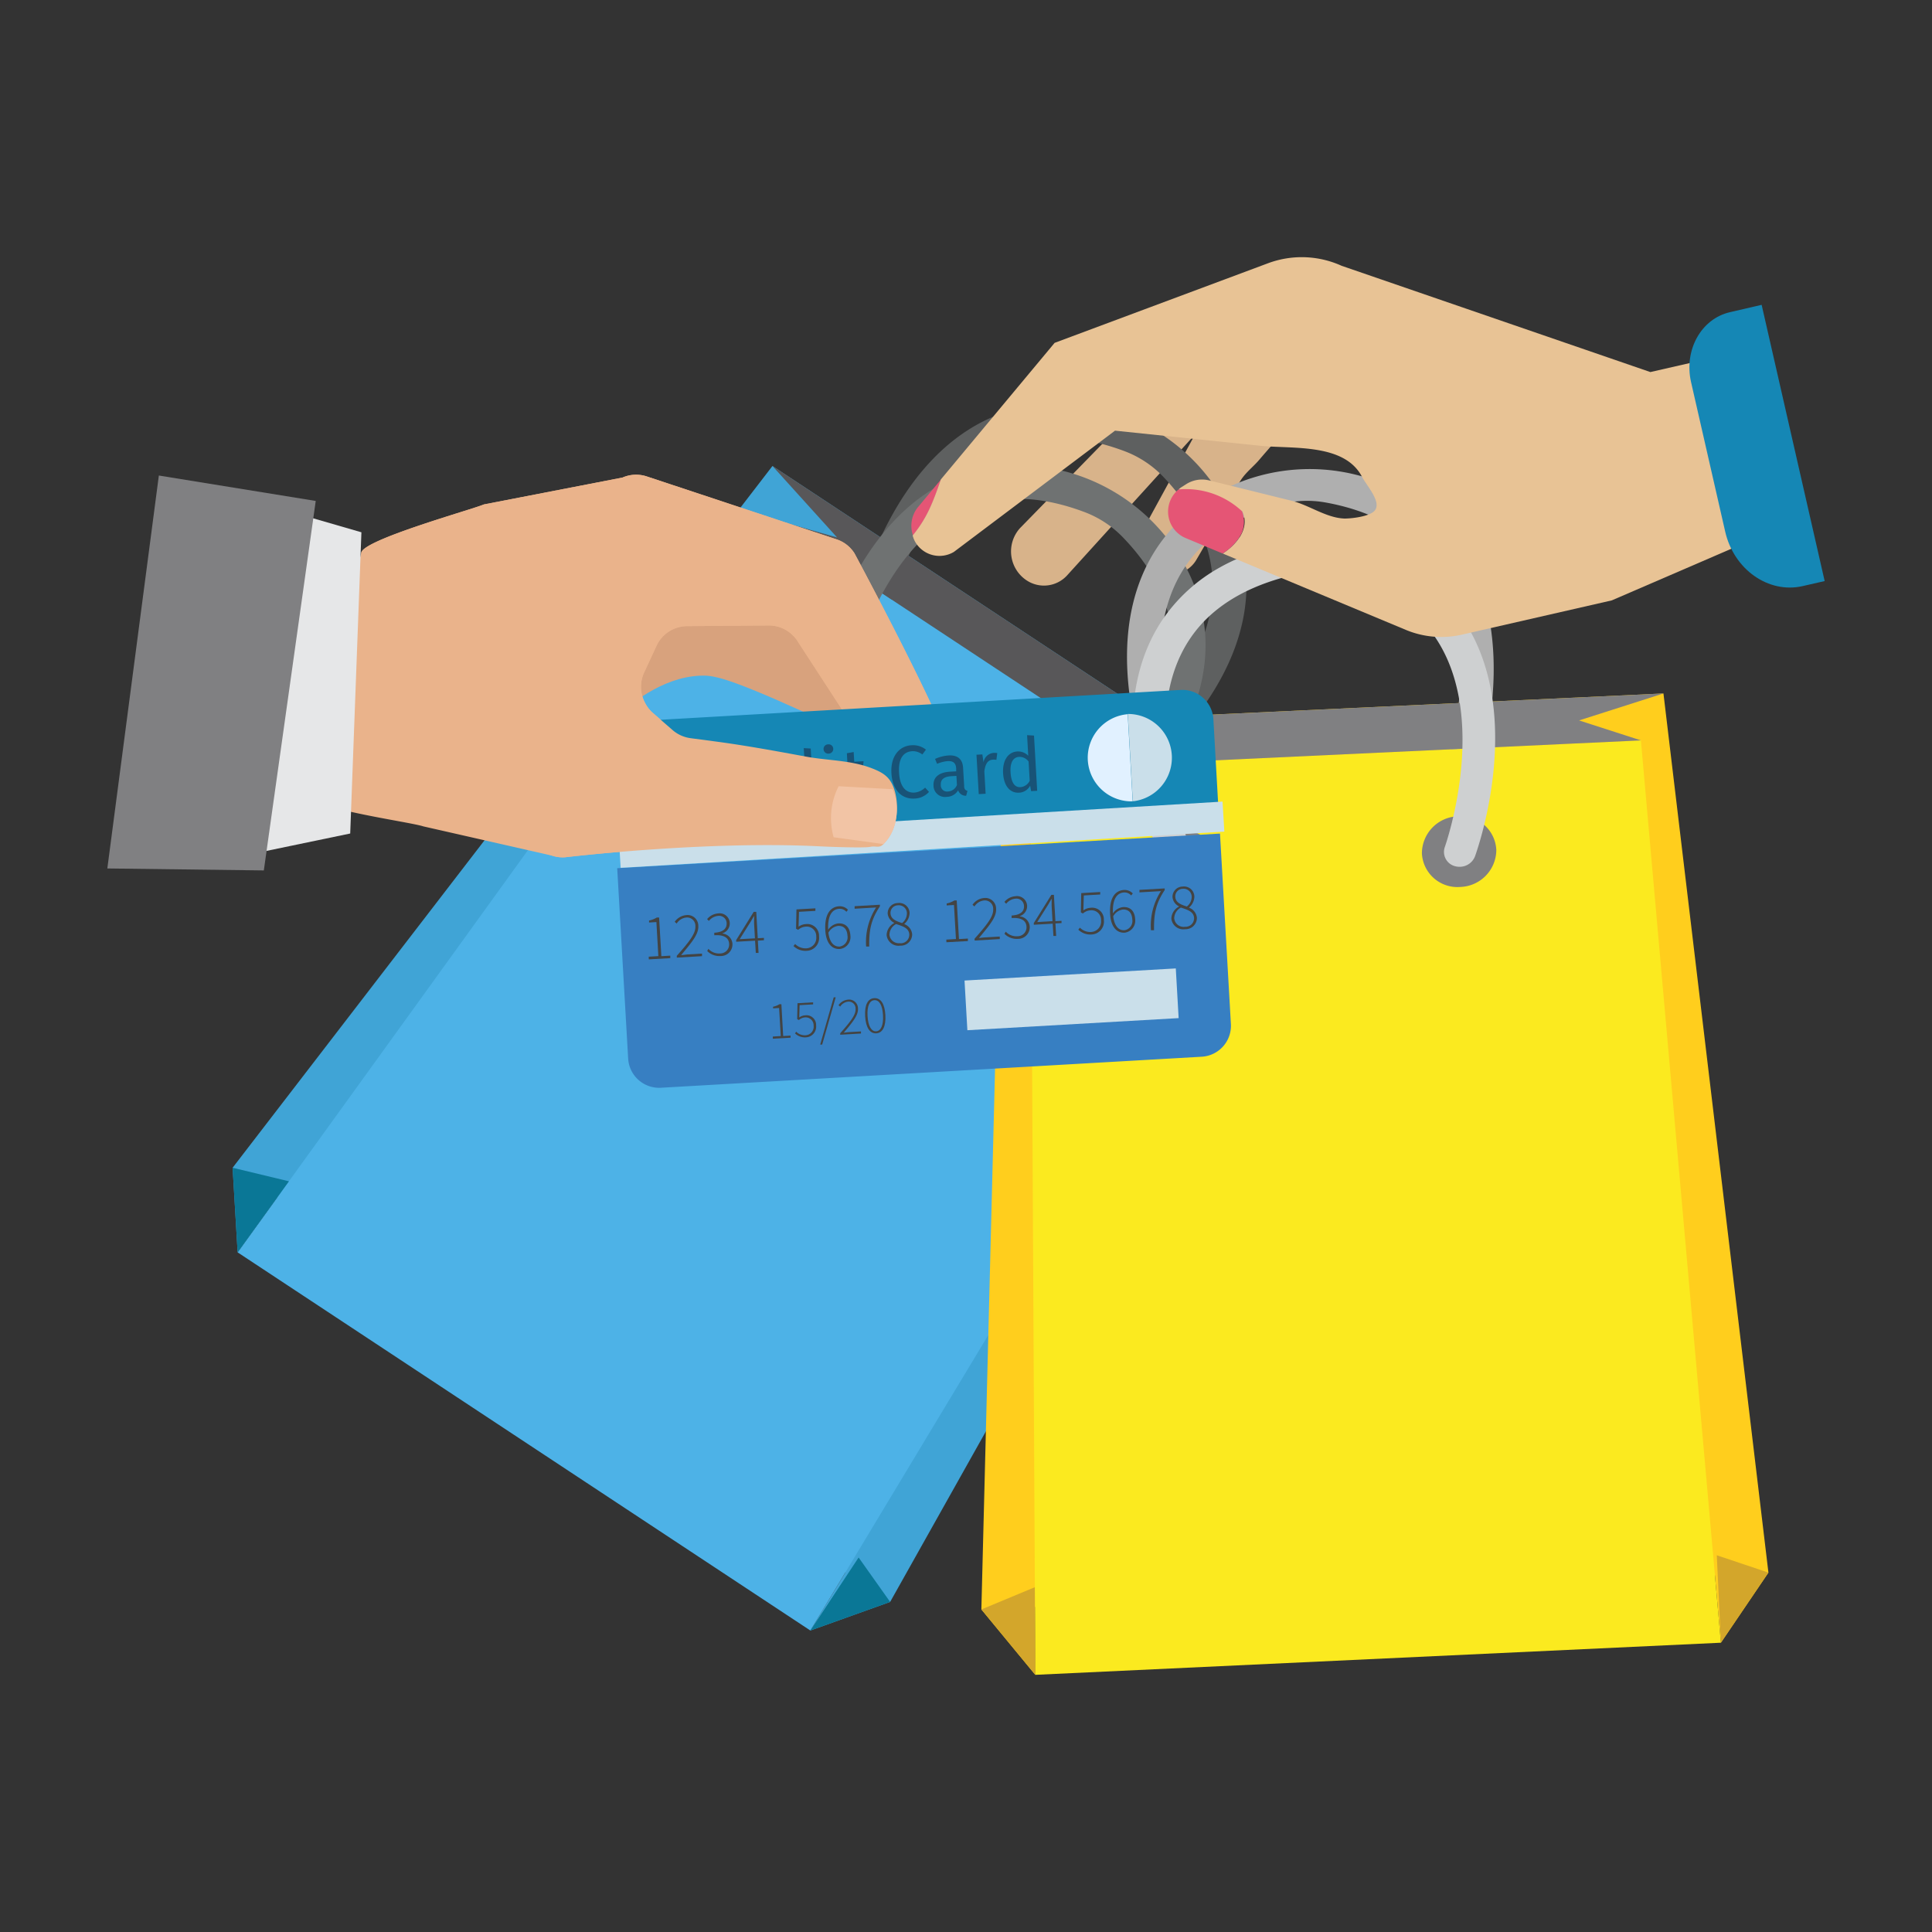
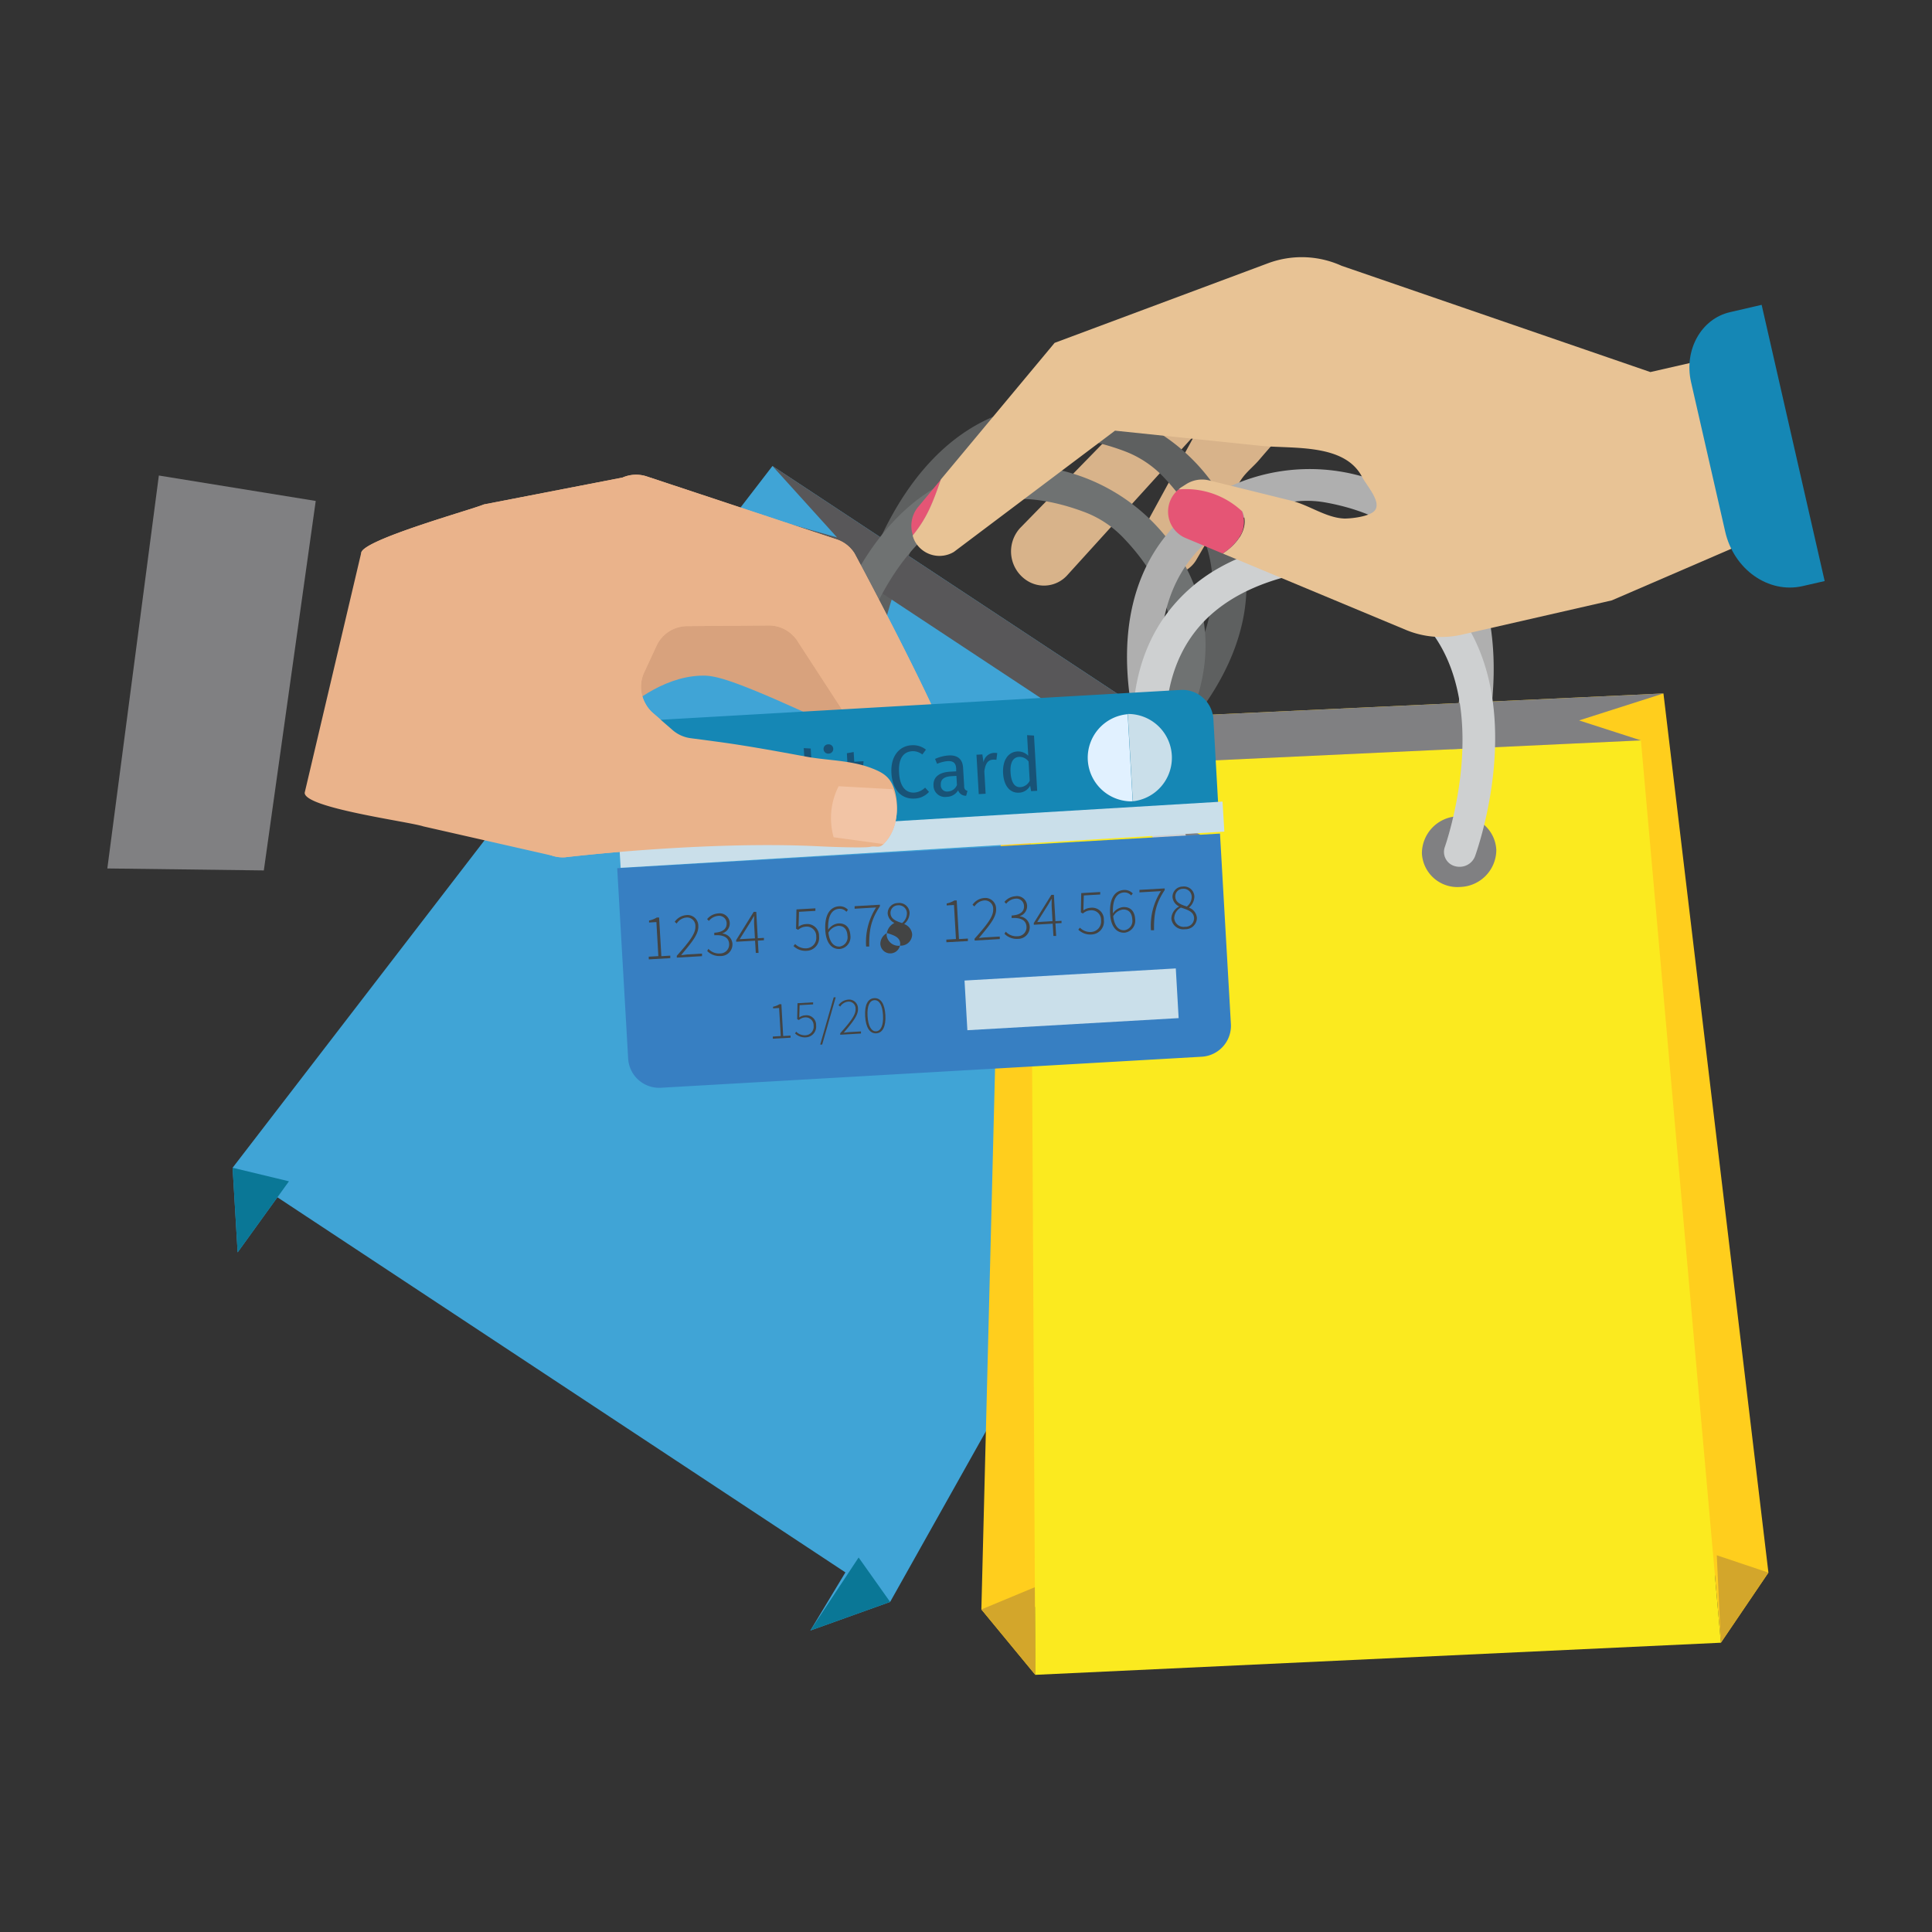
<svg xmlns="http://www.w3.org/2000/svg" id="_1" data-name="1" viewBox="0 0 450 450">
  <rect x="0" y="0" width="450" height="450" fill="#333333" stroke="none" />
  <defs>
    <style>.cls-1{fill:#d8b38a;}.cls-2{fill:#40a4d6;}.cls-3{fill:#5e6060;}.cls-4{fill:#4db2e7;}.cls-5{fill:#1388b7;}.cls-6{fill:#585759;}.cls-7{fill:#6f7272;}.cls-8{fill:#0a7796;}.cls-9{fill:#ffce1d;}.cls-10{fill:#afafaf;}.cls-11{fill:#fbea1f;}.cls-12{fill:#808082;}.cls-13{fill:#ced0d1;}.cls-14{fill:#d3a62b;}.cls-15{fill:#e55575;}.cls-16{fill:#e8c395;}.cls-17{fill:#1587b5;}.cls-18{fill:#d8a27d;}.cls-19{fill:#eab38b;}.cls-20{fill:#377fc2;}.cls-21{fill:#cadfea;}.cls-22{fill:#e1f1ff;}.cls-23{fill:#434444;}.cls-24{fill:#185377;}.cls-25{fill:#f2c4a5;}.cls-26{fill:#e6e7e8;}</style>
  </defs>
  <title>13501 [преобразованный]</title>
  <g id="_13" data-name="13">
    <path class="cls-1" d="M259.75,100.31,237.59,123a8.08,8.08,0,0,0,1.58,12.21h0a7.3,7.3,0,0,0,9.45-1.27l35.57-39.19Z" />
    <path class="cls-1" d="M285.46,88.17l-18.92,34.65a7.47,7.47,0,0,0,4.1,10.59,6.8,6.8,0,0,0,8.05-3.08l7.41-12.7c1.09-1.87,1.75-4.06,2.95-5.86s2.79-3,4.1-4.5q5.27-6.17,10.83-12a21.28,21.28,0,0,1,7.83-5.1c1.45-.64,3.26-1.41,1.79-2.84-1.15-1.12-4.41-1.08-5.87-1.41-2.8-.65-5.47-1.74-8.38-1.6C294.89,84.52,289.88,87.16,285.46,88.17Z" />
    <polygon class="cls-2" points="308.28 193.29 179.92 108.54 54.18 271.99 55.35 291.7 64.61 278.87 196.91 366.24 188.75 379.78 207.33 373.12 308.28 193.29" />
    <path class="cls-3" d="M290.25,133.73a39.9,39.9,0,0,0-5.31-17.29,44.57,44.57,0,0,0-33.59-22.19,39.62,39.62,0,0,0-17.93,2c-27.39,9.79-34.64,47.43-34.93,49a3.89,3.89,0,0,0,1.7,3.92,3.76,3.76,0,0,0,1.23.53,3.49,3.49,0,0,0,4.3-2.73c.06-.34,7-35,30.34-43.23,7.64-2.69,16.28-2.24,25.8,1.32a24.37,24.37,0,0,1,9.1,6c7,7.37,10.85,15.15,11.42,23.25,1.74,24.8-27.26,44.89-27.55,45.08a3.53,3.53,0,0,0-.8,5,3.94,3.94,0,0,0,5.24.94C260.58,184.43,292.14,162.85,290.25,133.73Z" />
-     <polygon class="cls-4" points="297.6 199.03 178.84 120.61 55.35 291.7 188.75 379.78 297.6 199.03" />
    <path class="cls-5" d="M201.13,164a8.2,8.2,0,0,1-11.57,2.17,8.75,8.75,0,0,1-2.92-11.73,8.19,8.19,0,0,1,11.62-2.25A8.73,8.73,0,0,1,201.13,164Z" />
    <path class="cls-5" d="M255.34,199.81a8.68,8.68,0,0,1-11.89,2,8.27,8.27,0,0,1-2.59-11.52,8.64,8.64,0,0,1,11.93-2A8.26,8.26,0,0,1,255.34,199.81Z" />
    <polygon class="cls-6" points="179.92 108.54 194.97 125.18 178.84 120.61 297.6 199.03 288.71 186.79 308.28 193.29 179.92 108.54" />
    <path class="cls-7" d="M280.7,147.6a39.49,39.49,0,0,0-5.32-17,44.6,44.6,0,0,0-33.22-21.93,39.08,39.08,0,0,0-17.65,1.82c-26.94,9.45-33.91,46.35-34.19,47.87a3.83,3.83,0,0,0,1.7,3.85,4.14,4.14,0,0,0,1.21.54,3.42,3.42,0,0,0,4.23-2.67c.06-.33,6.69-34.32,29.69-42.26,7.52-2.59,16-2.1,25.43,1.44a24.42,24.42,0,0,1,9,5.93c7,7.27,10.77,14.92,11.37,22.87,1.85,24.35-26.62,43.91-26.91,44.1a3.43,3.43,0,0,0-.76,4.94,3.68,3.68,0,0,0,1,.92,3.82,3.82,0,0,0,4.19,0C251.72,197.21,282.71,176.17,280.7,147.6Z" />
    <polygon class="cls-8" points="54.18 271.99 67.3 275.15 55.35 291.7 54.18 271.99" />
    <polygon class="cls-8" points="207.33 373.12 199.99 362.77 188.75 379.78 207.33 373.12" />
    <polygon class="cls-9" points="387.45 161.52 233.8 168.72 228.58 374.87 241.14 390.1 241.06 374.29 399.43 366.87 400.83 382.62 411.9 366.29 387.45 161.52" />
    <path class="cls-10" d="M337.78,124a40,40,0,0,0-14.49-10.84,44.58,44.58,0,0,0-40.21,1.88,39.66,39.66,0,0,0-13.33,12.15c-16.36,24.05,0,58.73.65,60.15a3.88,3.88,0,0,0,3.69,2.16,3.58,3.58,0,0,0,3.16-5c-.15-.31-15-32.39-1-52.82,4.59-6.67,11.83-11.39,21.62-14.13a24.43,24.43,0,0,1,10.89-.51c10,1.81,17.7,5.84,22.93,12,16,19,4.45,52.33,4.33,52.66a3.5,3.5,0,0,0,2.32,4.54,3.9,3.9,0,0,0,4.79-2.32C343.69,182.48,356.47,146.44,337.78,124Z" />
    <polygon class="cls-11" points="382.2 172.45 240.04 179.11 241.14 390.1 400.83 382.62 382.2 172.45" />
    <path class="cls-12" d="M283.63,201a8.21,8.21,0,0,1-8.07,8.57,8.75,8.75,0,0,1-9.26-7.76,8.2,8.2,0,0,1,8.06-8.67A8.74,8.74,0,0,1,283.63,201Z" />
    <path class="cls-12" d="M348.52,198a8.67,8.67,0,0,1-8.44,8.59,8.27,8.27,0,0,1-8.89-7.78,8.66,8.66,0,0,1,8.44-8.68A8.25,8.25,0,0,1,348.52,198Z" />
    <polygon class="cls-12" points="233.8 168.72 255.77 173.29 240.04 179.11 382.2 172.45 367.8 167.8 387.45 161.52 233.8 168.72" />
    <path class="cls-13" d="M338.24,140.87a39.52,39.52,0,0,0-14.32-10.59,44.55,44.55,0,0,0-39.75,1.86A39.06,39.06,0,0,0,271,144c-16.19,23.52-.08,57.43.6,58.83a3.82,3.82,0,0,0,3.64,2.1,3.88,3.88,0,0,0,1.29-.28,3.41,3.41,0,0,0,1.85-4.64c-.15-.31-14.83-31.67-.93-51.64,4.54-6.53,11.71-11.15,21.38-13.84a24.49,24.49,0,0,1,10.77-.5c9.9,1.77,17.5,5.7,22.67,11.76,15.84,18.59,4.37,51.18,4.26,51.49a3.43,3.43,0,0,0,2.29,4.45,4,4,0,0,0,1.32.16,3.82,3.82,0,0,0,3.42-2.44C344.07,198,356.71,162.77,338.24,140.87Z" />
    <polygon class="cls-14" points="228.58 374.87 241.03 369.69 241.14 390.1 228.58 374.87" />
    <polygon class="cls-14" points="411.9 366.29 399.87 362.25 400.83 382.62 411.9 366.29" />
    <path class="cls-15" d="M214,117.9l5.19-6.24c-1.87,5.41-3.23,9-6.53,13.07A6.87,6.87,0,0,1,214,117.9Z" />
    <path class="cls-16" d="M219.15,111.66l26.49-31.8L295.39,61.3a22.49,22.49,0,0,1,17.1.61L384.4,86.66l14.66-3.35,9.62,42.17-33.26,14.36-35,8a21.44,21.44,0,0,1-13-1.14l-42.61-17.77c4.08-2.67,6.17-6.49,4.54-9.83L274.52,114a6,6,0,0,1,.46-.4l1.29-.82a6.9,6.9,0,0,1,5.39-.88l19.19,4.74c4.08,1,8.06,4,12.32,4.14,1.71,0,6-.48,7.09-1.93,1.5-2-1.85-5.61-3-7.76-4.05-7.79-15.8-6.53-23.46-7.23l-34.09-3.55-37.53,28.24a6.53,6.53,0,0,1-9.11-2.51,6.28,6.28,0,0,1-.49-1.31C215.92,120.64,217.28,117.07,219.15,111.66Z" />
    <path class="cls-15" d="M284.76,128.92l-8.67-3.63A6.67,6.67,0,0,1,274.52,114a19.12,19.12,0,0,1,14.78,5.09,6.82,6.82,0,0,1-.12,5.16A12.25,12.25,0,0,1,284.76,128.92Z" />
    <path class="cls-17" d="M401.83,123.82,393.88,89c-1.7-7.47,2.36-14.76,9.07-16.29L410.32,71,425,135.34l-5.16,1.18C411.91,138.32,403.84,132.64,401.83,123.82Z" />
    <g id="_16" data-name="16">
      <g id="_7" data-name="7">
        <path class="cls-18" d="M155.58,126.42s39.75,6.63,59.47,52.78c-6.57-3.36-16.27-8.17-28.29-13.58-17.71-8-20.76-8.38-23.74-8.24-17.58.81-30.15,24.39-32.9,17.21-.83-2.17-5.47-26.86-5.47-26.86Z" />
        <path class="cls-19" d="M112.72,117.49,145,111.23a7.9,7.9,0,0,1,5.64-.26l44.2,14.65a7.84,7.84,0,0,1,4.19,3.27S221,169.76,222.3,177.62c.7,4.06-2.36,9.23-6.9,9.27-4.82,0-8.08-6.53-10.82-9.59a85.86,85.86,0,0,1-7.6-10.71l-11.26-17.32a7.94,7.94,0,0,0-6.7-3.59l-19,.16a7.89,7.89,0,0,0-7.14,4.65L150,156.72a7.91,7.91,0,0,0,.18,6.87A7.66,7.66,0,0,0,152,166l4.67,4.06a8,8,0,0,0,4.14,1.87l6.11.81c7,.94,14,2.23,20.93,3.51,5.1.93,10.38.8,15.28,2.72,2.84,1.1,4.37,2.19,5.28,5.27a14.42,14.42,0,0,1-.14,8.21,10.43,10.43,0,0,1-2.52,4.19c-1,1-1.72.32-3.08.61s-9.4,0-11.48-.11c-26.85-1.39-59.53,2.53-59.53,2.53a7.92,7.92,0,0,1-3.13-.39l-29.93-6.8c-3.36-1.12-27.8-4.3-27.63-7.85l13.15-55.81C84.3,125.77,110,118.68,112.72,117.49Z" />
        <path class="cls-19" d="M145,111.23a7.9,7.9,0,0,1,5.64-.26l44.2,14.65a7.84,7.84,0,0,1,4.19,3.27S221,169.76,222.3,177.62c.7,4.06-2.36,9.23-6.9,9.27-4.82,0-8.08-6.53-10.82-9.59a85.86,85.86,0,0,1-7.6-10.71l-11.26-17.32a7.94,7.94,0,0,0-6.7-3.59l-19,.16a7.89,7.89,0,0,0-7.14,4.65L150,156.72a7.91,7.91,0,0,0,.18,6.87L88.51,175.9l-4.35-47.12c.14-3,25.79-10.1,28.56-11.29Z" />
        <g id="_16-2" data-name="16">
          <path class="cls-20" d="M143.76,202.22l2.55,44.35a7.23,7.23,0,0,0,7.61,6.79l126-7.23a7.22,7.22,0,0,0,6.78-7.61l-2.54-44.36Z" />
          <path class="cls-17" d="M282.62,167.49A7.24,7.24,0,0,0,275,160.7l-126,7.23a7.23,7.23,0,0,0-6.79,7.61l1.13,19.7,140.39-8.06Z" />
          <rect class="cls-21" x="143.45" y="191.21" width="140.61" height="6.99" transform="matrix(1, -0.06, 0.06, 1, -10.78, 12.54)" />
          <path class="cls-22" d="M253.37,177.06a10.19,10.19,0,0,0,10.45,9.59l-1.16-20.3A10.18,10.18,0,0,0,253.37,177.06Z" />
          <path class="cls-21" d="M263,166.3l-.31,0,1.16,20.3c.11,0,.21,0,.31,0A10.2,10.2,0,0,0,263,166.3Z" />
          <rect class="cls-21" x="224.96" y="226.95" width="49.29" height="11.59" transform="translate(-12.92 14.68) rotate(-3.28)" />
          <path class="cls-23" d="M151.1,222.83l2.24-.13-.45-7.93-1.71.1,0-.46a5.72,5.72,0,0,0,1.8-.7l.54,0,.52,9,2.08-.12,0,.58-5,.29Z" />
          <path class="cls-23" d="M157.64,222.62c3-3.37,4.43-5.24,4.33-6.9a1.93,1.93,0,0,0-2.2-2,3,3,0,0,0-2.16,1.39l-.46-.4a3.66,3.66,0,0,1,2.65-1.56,2.5,2.5,0,0,1,2.85,2.53c.11,1.9-1.53,3.82-4,6.78.52,0,1.07-.13,1.59-.16l3.27-.19,0,.6-5.87.34Z" />
          <path class="cls-23" d="M165,221a3.33,3.33,0,0,0,2.72,1.08,2.09,2.09,0,0,0,2.11-2.24c-.07-1.32-1.08-2.16-3.46-2l0-.59c2.22-.12,2.94-1.1,2.88-2.25a1.75,1.75,0,0,0-2-1.67,3.11,3.11,0,0,0-2.14,1.17l-.41-.42a3.65,3.65,0,0,1,2.52-1.32,2.35,2.35,0,0,1,2.75,2.16,2.4,2.4,0,0,1-1.69,2.46v.06a2.58,2.58,0,0,1,2.32,2.36,2.71,2.71,0,0,1-2.77,2.88,4,4,0,0,1-3.11-1.17Z" />
          <path class="cls-23" d="M177.94,219l-1.42.09.16,2.86-.64,0-.17-2.85-4.4.25,0-.39,4.08-6.57.6,0,.35,6.14,1.43-.08Zm-2.1-.44-.2-3.5c0-.44,0-1.22,0-1.66h-.06c-.21.42-.46.79-.71,1.24l-2.58,4.11Z" />
          <path class="cls-23" d="M185.2,219.88a3.46,3.46,0,0,0,2.69,1,2.44,2.44,0,0,0,2.23-2.71,2.23,2.23,0,0,0-2.47-2.34,3,3,0,0,0-1.75.75l-.48-.26.09-4.5,4.41-.25,0,.59-3.82.22-.1,3.47a3.09,3.09,0,0,1,1.68-.61,2.74,2.74,0,0,1,3.09,2.86,3,3,0,0,1-2.87,3.36,4,4,0,0,1-3.08-1.11Z" />
          <path class="cls-23" d="M197.14,212.38a2,2,0,0,0-1.67-.7c-1.51.08-2.74,1.36-2.57,4.88a3.24,3.24,0,0,1,2.34-1.48c1.67-.09,2.72.89,2.83,2.82a2.79,2.79,0,0,1-2.45,3.14c-1.92.11-3.22-1.44-3.39-4.34-.23-4,1.37-5.5,3.21-5.61a2.56,2.56,0,0,1,2.07.82Zm.25,5.56c-.07-1.38-.75-2.36-2.2-2.28a3.07,3.07,0,0,0-2.24,1.57c.24,2,1.1,3.33,2.65,3.24A2.18,2.18,0,0,0,197.39,217.94Z" />
          <path class="cls-23" d="M204.06,211.37l-5,.29,0-.59,5.88-.34,0,.39c-2.11,3.17-2.54,5.6-2.48,9.35l-.72,0A14.86,14.86,0,0,1,204.06,211.37Z" />
-           <path class="cls-23" d="M208.27,215v-.06a2.71,2.71,0,0,1-1.51-2.12,2.37,2.37,0,0,1,2.37-2.48,2.39,2.39,0,0,1,2.73,2.35,3.44,3.44,0,0,1-1.22,2.5v.06a2.81,2.81,0,0,1,1.82,2.35,2.64,2.64,0,0,1-2.76,2.66,2.78,2.78,0,0,1-3.19-2.46A3.27,3.27,0,0,1,208.27,215Zm1.4,4.71a2,2,0,0,0,2.12-2.09c-.09-1.47-1.55-1.89-3.07-2.39a2.89,2.89,0,0,0-1.55,2.51A2.2,2.2,0,0,0,209.67,219.68Zm1.57-7a1.89,1.89,0,0,0-2.08-1.85,1.76,1.76,0,0,0-1.74,1.89c.08,1.36,1.4,1.83,2.69,2.25A2.91,2.91,0,0,0,211.24,212.71Z" />
+           <path class="cls-23" d="M208.27,215v-.06a2.71,2.71,0,0,1-1.51-2.12,2.37,2.37,0,0,1,2.37-2.48,2.39,2.39,0,0,1,2.73,2.35,3.44,3.44,0,0,1-1.22,2.5v.06a2.81,2.81,0,0,1,1.82,2.35,2.64,2.64,0,0,1-2.76,2.66,2.78,2.78,0,0,1-3.19-2.46A3.27,3.27,0,0,1,208.27,215Zm1.4,4.71c-.09-1.47-1.55-1.89-3.07-2.39a2.89,2.89,0,0,0-1.55,2.51A2.2,2.2,0,0,0,209.67,219.68Zm1.57-7a1.89,1.89,0,0,0-2.08-1.85,1.76,1.76,0,0,0-1.74,1.89c.08,1.36,1.4,1.83,2.69,2.25A2.91,2.91,0,0,0,211.24,212.71Z" />
          <path class="cls-23" d="M220.41,218.85l2.25-.13-.46-7.93-1.7.1,0-.45a5.71,5.71,0,0,0,1.8-.71l.54,0,.52,9,2.08-.12,0,.58-5,.28Z" />
          <path class="cls-23" d="M227,218.64c3-3.37,4.43-5.24,4.33-6.9a1.93,1.93,0,0,0-2.2-2,3,3,0,0,0-2.16,1.39l-.45-.39a3.6,3.6,0,0,1,2.64-1.57,2.5,2.5,0,0,1,2.85,2.53c.11,1.9-1.53,3.82-4,6.79.52-.06,1.07-.14,1.59-.16l3.27-.19,0,.59-5.86.34Z" />
          <path class="cls-23" d="M234.26,217a3.37,3.37,0,0,0,2.72,1.07,2.08,2.08,0,0,0,2.11-2.24c-.07-1.31-1.08-2.16-3.46-2l0-.59c2.22-.12,2.95-1.09,2.88-2.24a1.76,1.76,0,0,0-2-1.68,3.08,3.08,0,0,0-2.15,1.18l-.41-.43a3.67,3.67,0,0,1,2.52-1.32,2.36,2.36,0,0,1,2.76,2.16,2.43,2.43,0,0,1-1.7,2.47v.06a2.56,2.56,0,0,1,2.31,2.36,2.71,2.71,0,0,1-2.76,2.88,4,4,0,0,1-3.12-1.18Z" />
          <path class="cls-23" d="M247.25,215l-1.42.08L246,218l-.64,0-.17-2.86-4.4.25,0-.39,4.09-6.57.59,0,.36,6.13,1.42-.08Zm-2.1-.45-.2-3.5c0-.44,0-1.22,0-1.65h-.06c-.22.42-.47.8-.71,1.24l-2.59,4.12Z" />
          <path class="cls-23" d="M251.53,216.07a3.4,3.4,0,0,0,2.69,1,2.44,2.44,0,0,0,2.23-2.71,2.22,2.22,0,0,0-2.47-2.33,2.92,2.92,0,0,0-1.75.74l-.48-.26.09-4.49,4.42-.25,0,.58-3.82.22-.1,3.48a3.09,3.09,0,0,1,1.68-.61,2.73,2.73,0,0,1,3.09,2.85,3,3,0,0,1-2.87,3.37,4,4,0,0,1-3.08-1.12Z" />
          <path class="cls-23" d="M263.47,208.57a2.07,2.07,0,0,0-1.66-.7c-1.52.09-2.75,1.36-2.58,4.88a3.25,3.25,0,0,1,2.34-1.47c1.67-.1,2.72.88,2.83,2.81a2.81,2.81,0,0,1-2.45,3.15c-1.91.1-3.22-1.44-3.38-4.35-.23-4,1.36-5.49,3.2-5.6a2.62,2.62,0,0,1,2.08.81Zm.26,5.56c-.08-1.38-.75-2.36-2.21-2.28a3.06,3.06,0,0,0-2.23,1.57c.23,2,1.09,3.34,2.64,3.25A2.19,2.19,0,0,0,263.73,214.13Z" />
          <path class="cls-23" d="M270.4,207.56l-5,.29,0-.58,5.88-.34,0,.39c-2.11,3.17-2.54,5.6-2.48,9.35l-.72,0A14.84,14.84,0,0,1,270.4,207.56Z" />
          <path class="cls-23" d="M274.6,211.17v-.07a2.66,2.66,0,0,1-1.5-2.12,2.37,2.37,0,0,1,2.36-2.48,2.4,2.4,0,0,1,2.73,2.36,3.42,3.42,0,0,1-1.22,2.5v.06a2.8,2.8,0,0,1,1.81,2.34,2.64,2.64,0,0,1-2.76,2.67,2.79,2.79,0,0,1-3.19-2.46A3.26,3.26,0,0,1,274.6,211.17Zm1.4,4.7a2,2,0,0,0,2.12-2.08c-.09-1.47-1.55-1.9-3.07-2.4a2.89,2.89,0,0,0-1.55,2.51A2.2,2.2,0,0,0,276,215.87Zm1.57-7a1.88,1.88,0,0,0-2.08-1.85,1.76,1.76,0,0,0-1.74,1.89c.08,1.36,1.4,1.82,2.69,2.24A2.9,2.9,0,0,0,277.57,208.91Z" />
          <path class="cls-23" d="M180,241.43l1.85-.11-.38-6.54-1.41.08,0-.37a4.48,4.48,0,0,0,1.49-.59l.45,0,.42,7.41,1.72-.1,0,.49-4.13.23Z" />
          <path class="cls-23" d="M185.45,240.3a2.81,2.81,0,0,0,2.22.83,2,2,0,0,0,1.84-2.23,1.86,1.86,0,0,0-2-1.93,2.45,2.45,0,0,0-1.44.62l-.39-.21.07-3.71,3.64-.21,0,.48-3.15.18-.08,2.87a2.52,2.52,0,0,1,1.38-.5,2.25,2.25,0,0,1,2.55,2.35,2.51,2.51,0,0,1-2.37,2.78,3.3,3.3,0,0,1-2.54-.92Z" />
          <path class="cls-23" d="M194.19,232.3l.46,0-3.15,11-.46,0Z" />
          <path class="cls-23" d="M195.71,240.66c2.44-2.77,3.66-4.32,3.57-5.69a1.59,1.59,0,0,0-1.81-1.66,2.51,2.51,0,0,0-1.78,1.15l-.38-.33a3,3,0,0,1,2.18-1.29,2.06,2.06,0,0,1,2.35,2.09c.09,1.56-1.25,3.15-3.31,5.6.43-.05.89-.11,1.32-.14l2.69-.15,0,.49-4.84.28Z" />
          <path class="cls-23" d="M201.51,236.69c-.15-2.62.61-4.12,2.12-4.2s2.44,1.31,2.59,3.93-.61,4.17-2.12,4.26S201.66,239.32,201.51,236.69Zm4.16-.24c-.14-2.4-.91-3.55-2-3.49s-1.74,1.29-1.6,3.7.93,3.61,2,3.55S205.81,238.86,205.67,236.45Z" />
        </g>
        <path class="cls-24" d="M163.55,177.61l-.84,1.11a3.52,3.52,0,0,0-2.37-.76c-1.81.1-3.26,1.41-3.05,5,.2,3.46,1.72,4.73,3.59,4.63a4,4,0,0,0,2.48-1.16l.9,1A4.73,4.73,0,0,1,160.9,189c-2.9.17-5.14-1.89-5.37-5.92s1.91-6.33,4.63-6.49A4.73,4.73,0,0,1,163.55,177.61Z" />
        <path class="cls-24" d="M170.69,178.94l-.21,1.58a2.94,2.94,0,0,0-.8-.05c-1.15.06-1.77.92-2.05,2.7l.3,5.24-1.6.09-.53-9.17,1.38-.08.26,1.85c.41-1.4,1.22-2.15,2.34-2.21A3.94,3.94,0,0,1,170.69,178.94Z" />
        <path class="cls-24" d="M179.54,183.69l-5.85.33c.28,2.12,1.32,2.88,2.64,2.81a3.87,3.87,0,0,0,2.34-.94l.75.92a4.94,4.94,0,0,1-3.13,1.33c-2.56.15-4.16-1.56-4.33-4.47s1.16-5,3.53-5.11,3.88,1.51,4,4.31A7.75,7.75,0,0,1,179.54,183.69Zm-1.62-1.2c-.11-1.79-.88-2.74-2.32-2.66-1.22.07-2,1-2,3l4.3-.26Z" />
        <path class="cls-24" d="M189.56,187.17l-1.41.08-.23-1.26a3.08,3.08,0,0,1-2.56,1.63c-2.23.13-3.57-1.7-3.74-4.56s1.08-4.91,3.33-5a3.32,3.32,0,0,1,2.54,1l-.28-4.81,1.62.1Zm-1.74-2.33-.26-4.49a2.62,2.62,0,0,0-2.19-1.08c-1.37.08-2.16,1.28-2,3.66s1,3.48,2.29,3.4A2.64,2.64,0,0,0,187.82,184.84Z" />
        <path class="cls-24" d="M194.08,174.39a1.08,1.08,0,0,1-1.07,1.14,1.07,1.07,0,0,1-1.18-1,1.05,1.05,0,0,1,1-1.15A1.07,1.07,0,0,1,194.08,174.39ZM192.88,187l-.53-9.18,1.6-.09.53,9.18Z" />
        <path class="cls-24" d="M200.38,186.76a2.31,2.31,0,0,1-2.62-2.47l-.32-5.54-1.6.09-.08-1.23,1.61-.09-.12-2.08,1.59-.28.13,2.27,2.17-.13-.1,1.25-2,.11.31,5.47c.05.92.38,1.34,1.18,1.29a2.15,2.15,0,0,0,1.19-.47l.68,1.07A3.58,3.58,0,0,1,200.38,186.76Z" />
        <path class="cls-24" d="M215.67,174.61l-.84,1.12a3.59,3.59,0,0,0-2.37-.76c-1.81.11-3.26,1.41-3.05,5,.2,3.47,1.72,4.75,3.58,4.64a4.08,4.08,0,0,0,2.49-1.16l.9,1A4.69,4.69,0,0,1,213,186c-2.91.17-5.14-1.89-5.37-5.92s1.91-6.33,4.63-6.49A4.77,4.77,0,0,1,215.67,174.61Z" />
        <path class="cls-24" d="M225.34,184.21l-.3,1.13a1.84,1.84,0,0,1-1.87-1.27,3.11,3.11,0,0,1-2.66,1.53,2.67,2.67,0,0,1-3.08-2.6c-.11-2,1.31-3.11,3.86-3.26l1.42-.08,0-.68c-.08-1.32-.75-1.77-2-1.7a8.26,8.26,0,0,0-2.45.63l-.46-1.14a9.07,9.07,0,0,1,3.13-.81c2.21-.13,3.28.95,3.39,2.86l.25,4.2C224.55,183.82,224.86,184.06,225.34,184.21Zm-2.45-1.38-.12-2.11-1.2.07c-1.69.1-2.51.77-2.44,2a1.45,1.45,0,0,0,1.68,1.56A2.36,2.36,0,0,0,222.89,182.83Z" />
        <path class="cls-24" d="M232.28,175.41l-.2,1.58a2.66,2.66,0,0,0-.81-.05c-1.15.06-1.76.92-2,2.7l.3,5.23-1.6.1-.53-9.18,1.37-.07.27,1.85a2.6,2.6,0,0,1,2.33-2.21A3.43,3.43,0,0,1,232.28,175.41Z" />
        <path class="cls-24" d="M241.58,184.19l-1.41.08-.23-1.27a3.05,3.05,0,0,1-2.56,1.63c-2.23.13-3.58-1.7-3.74-4.55s1.08-4.92,3.32-5.05a3.3,3.3,0,0,1,2.54,1l-.27-4.8,1.61.1Zm-1.74-2.33-.26-4.49a2.65,2.65,0,0,0-2.2-1.08c-1.37.07-2.16,1.27-2,3.66s1,3.47,2.29,3.39A2.63,2.63,0,0,0,239.84,181.86Z" />
        <path class="cls-19" d="M152,166l4.67,4.06a8,8,0,0,0,4.14,1.87l6.11.81c7,.94,14,2.23,20.93,3.51,5.1.93,10.38.8,15.28,2.72,2.84,1.1,4.37,2.19,5.28,5.27a14.42,14.42,0,0,1-.14,8.21,10.43,10.43,0,0,1-2.52,4.19c-1,1-1.72.32-3.08.61s-9.4,0-11.48-.11c-26.85-1.39-59.53,2.53-59.53,2.53a7.92,7.92,0,0,1-3.13-.39L100.85,190c-3.36-1.12-11.71-2-11.55-5.5l-.79-8.58,61.69-12.31A7.66,7.66,0,0,0,152,166Z" />
        <path class="cls-25" d="M195.34,183.13a16.21,16.21,0,0,0-1.67,5.45,16.43,16.43,0,0,0,.5,6.43l11.62,1.59a10.43,10.43,0,0,0,2.52-4.19A12.68,12.68,0,0,0,208,184l-.08-.18Z" />
-         <polygon class="cls-26" points="81.57 194.14 47.45 201.23 51.67 114.56 84.18 123.98 81.57 194.14" />
        <polygon class="cls-12" points="37 110.76 73.54 116.68 61.45 202.74 25 202.28 37 110.76" />
      </g>
    </g>
  </g>
</svg>